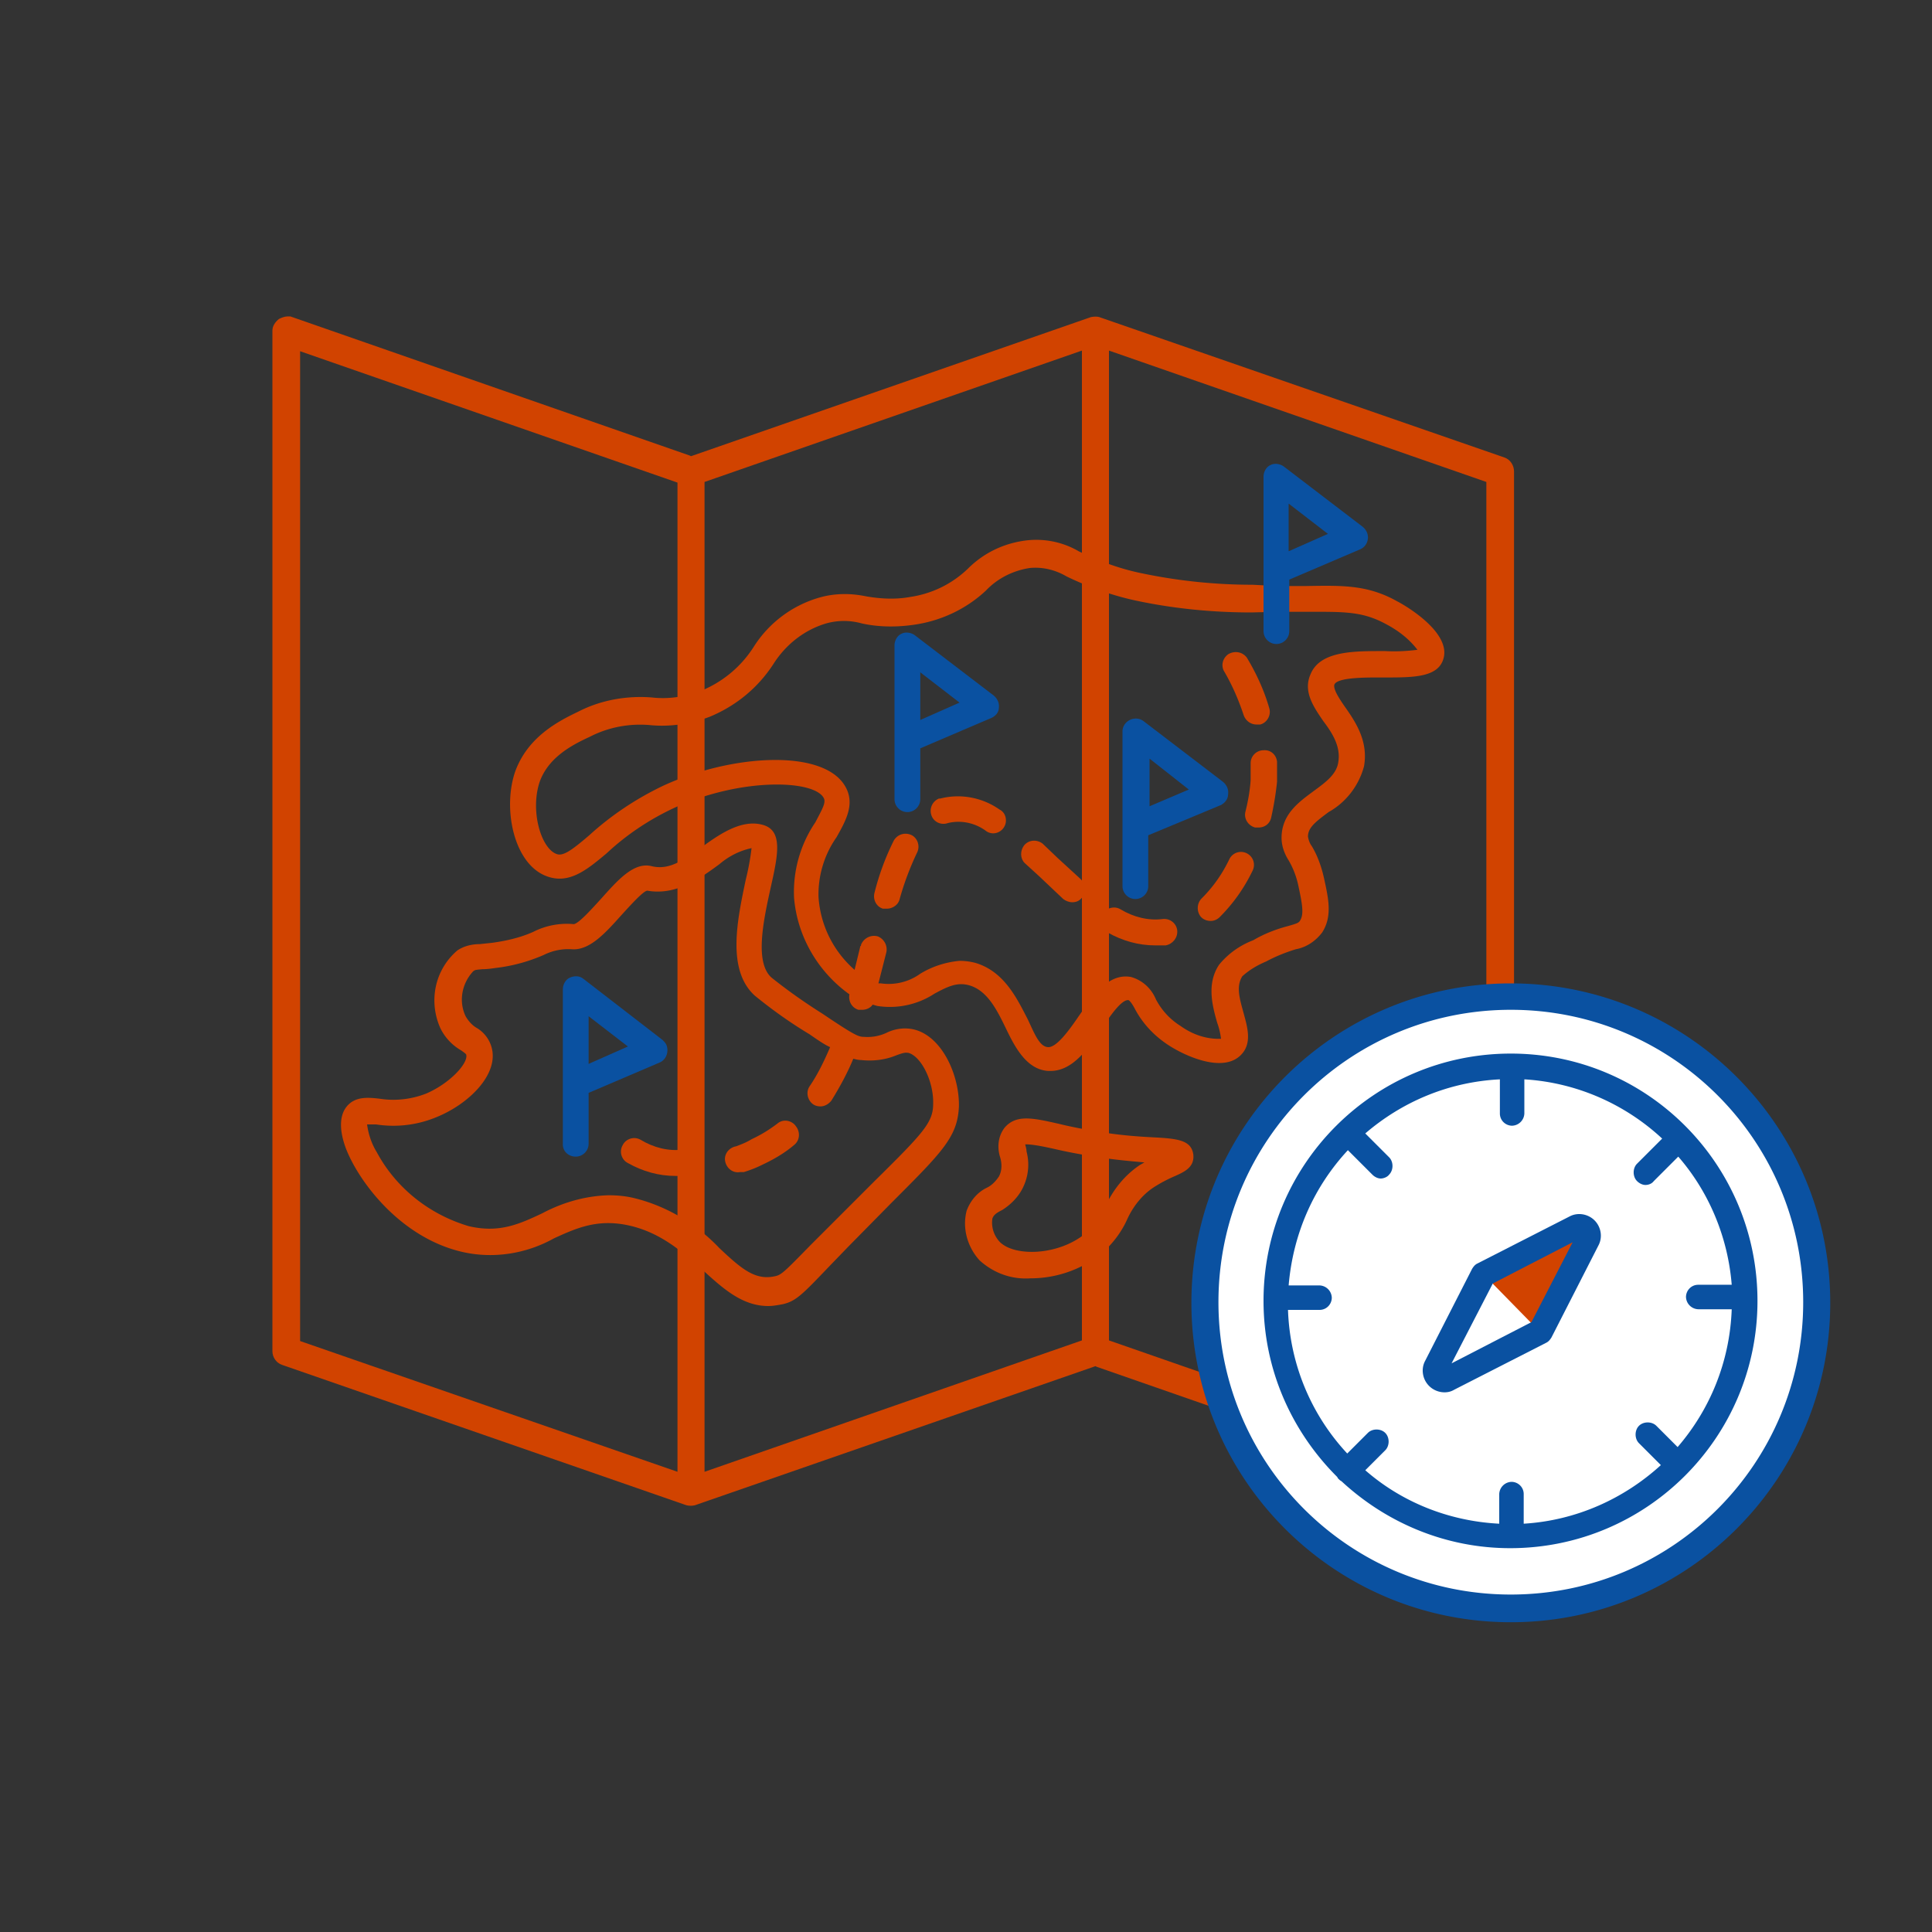
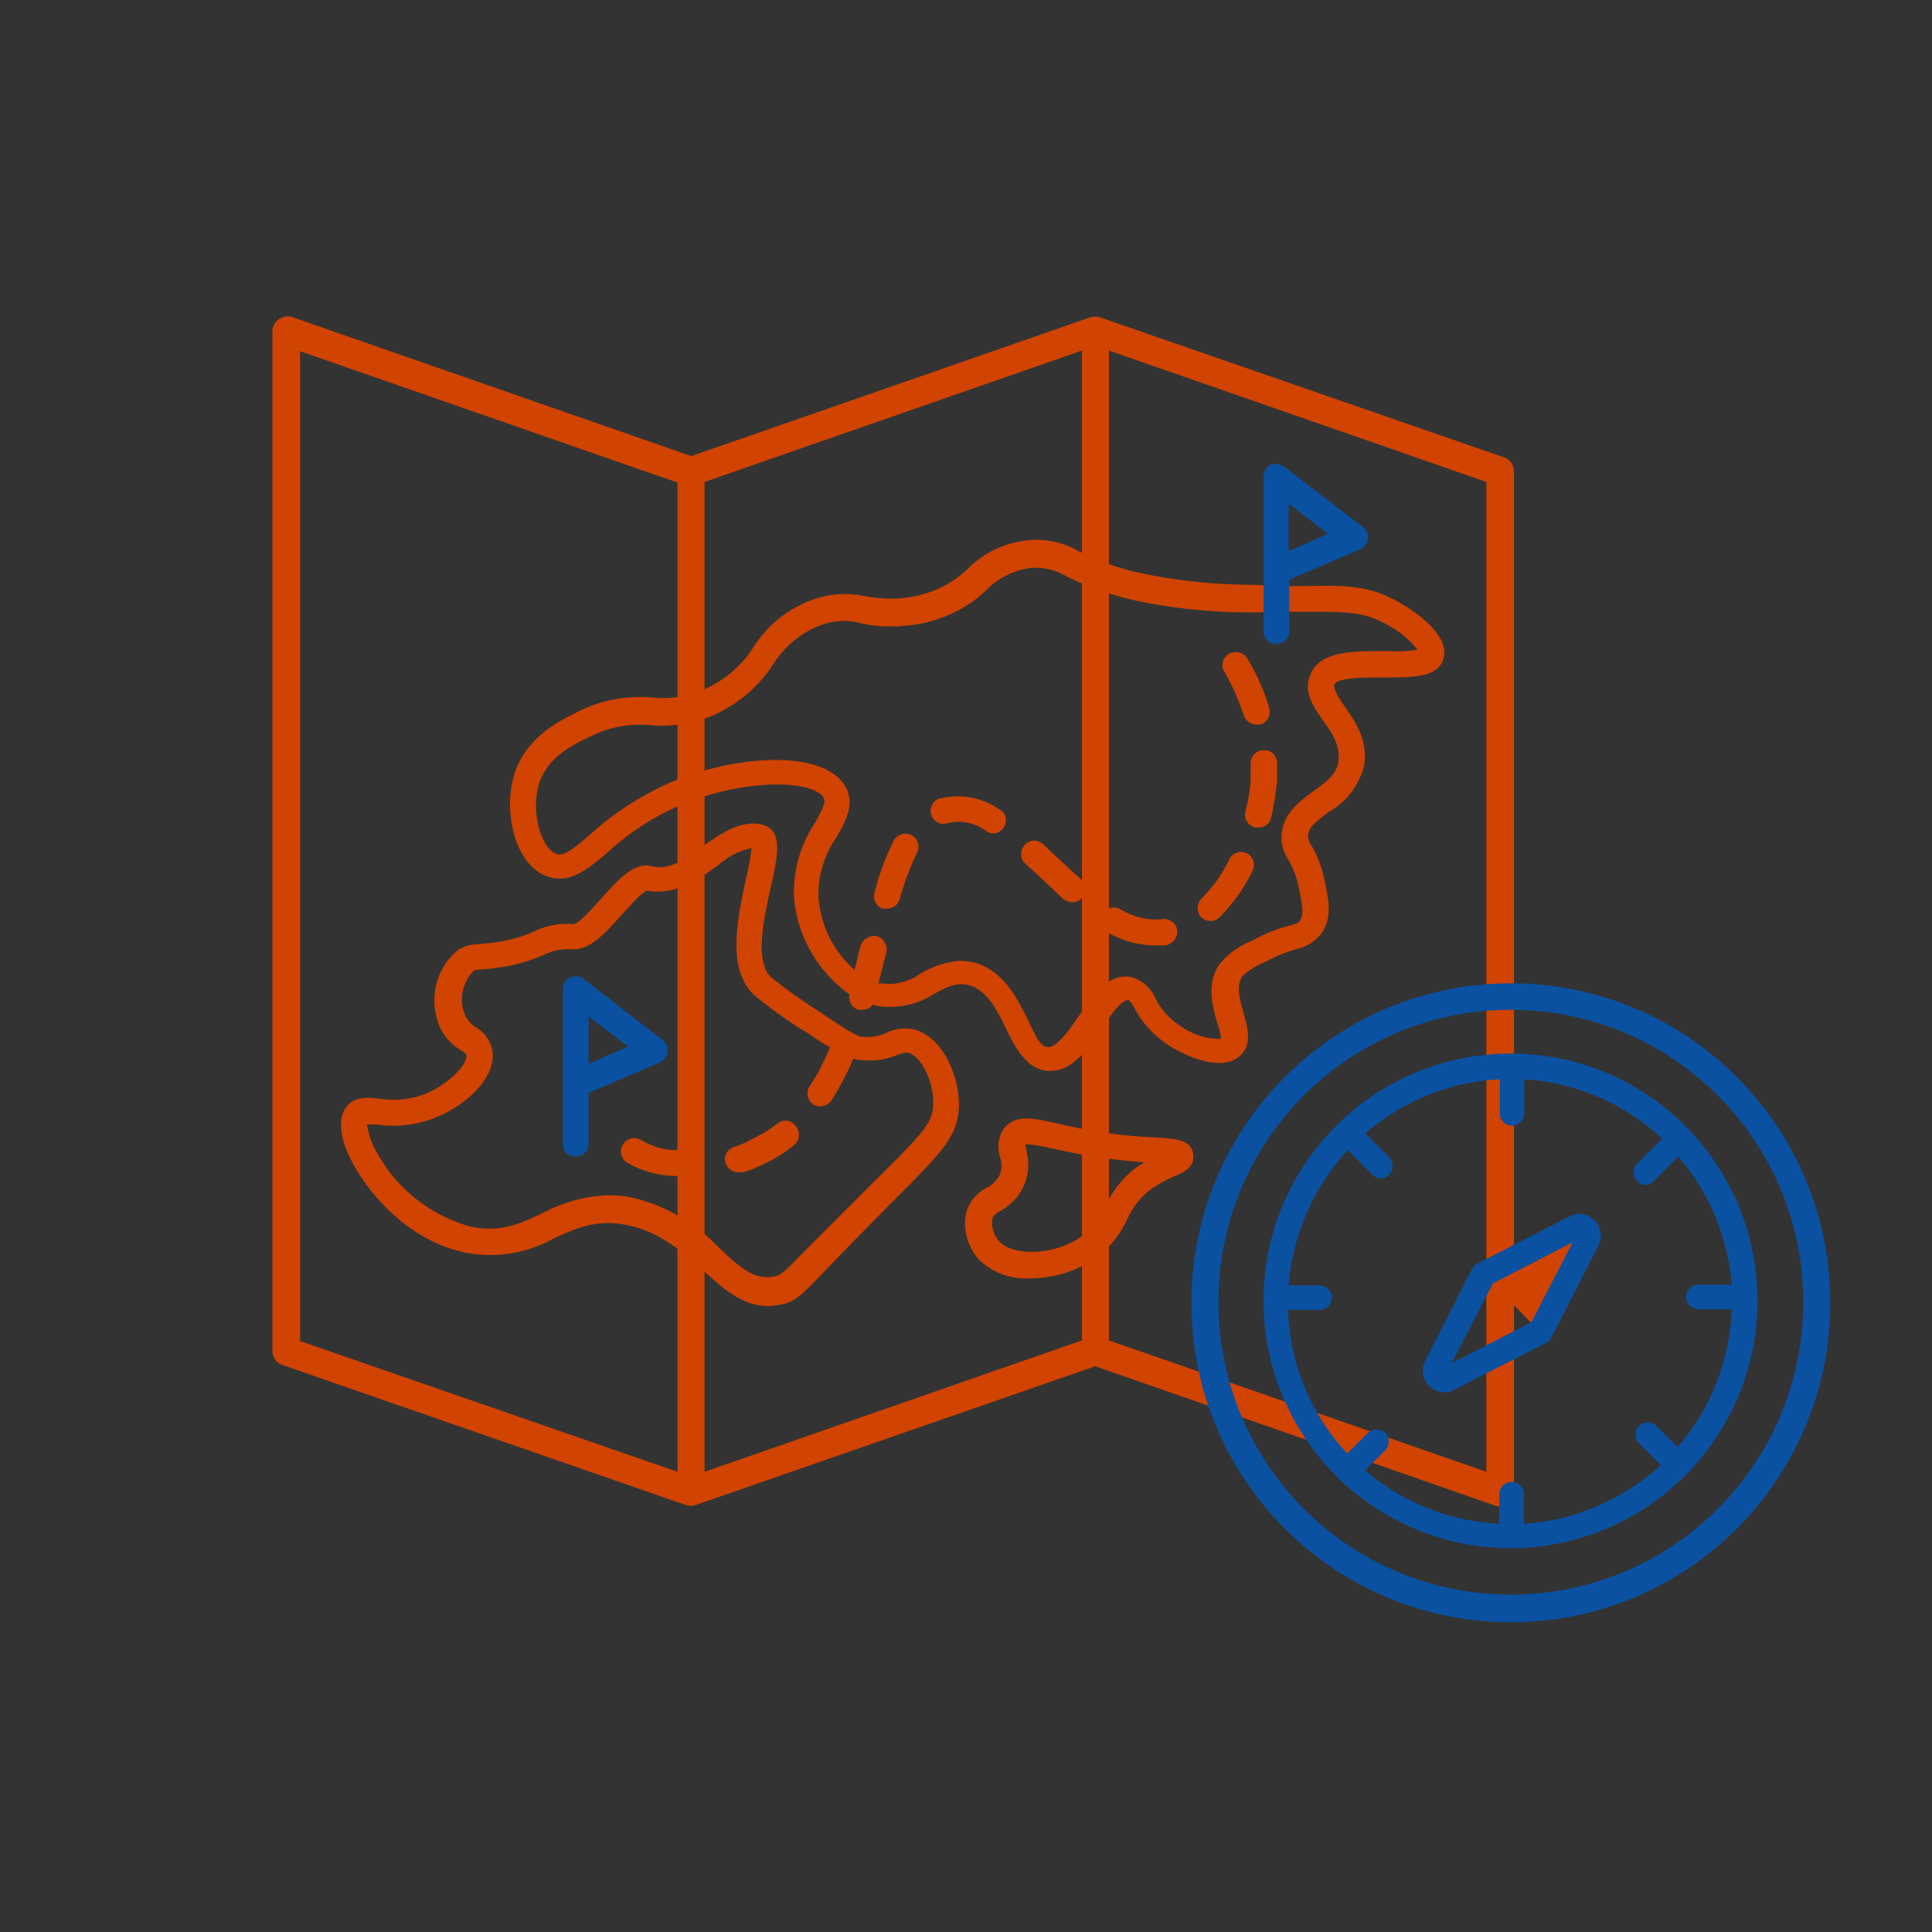
<svg xmlns="http://www.w3.org/2000/svg" xmlns:xlink="http://www.w3.org/1999/xlink" width="300" height="300">
  <rect width="100%" height="100%" fill="#333333" stroke="none" />
  <path d="M44.6 49.138c-.4 0-.9.2-1.3.4-.6.5-1 1.1-1 1.8v158.5c0 .9.6 1.8 1.5 2.1l62.8 21.8c.4.1.9.1 1.3 0l62.2-21.6.2.1 62 21.6c.6.2 1.2.1 1.8-.3s1-1.1 1-1.8v-158.5c0-1-.6-1.9-1.5-2.2l-62.9-21.8c-.3-.1-.8-.1-1.3 0l-62.1 21.6-.2-.1-62-21.6h-.5zm186.2 179.4l-58.6-20.4v-153.7l58.6 20.4v153.7zm-121.4 0v-153.7l58.6-20.4v153.7l-58.6 20.4zm-4.2 0l-58.6-20.3v-153.7l58.6 20.4v153.6z" fill="#d14300" />
-   <path d="M155.1 109.9c.1-.7-.2-1.4-.8-1.9L142 98.6c-.6-.4-1.4-.5-2-.2-.7.3-1.1 1.1-1.1 1.8v23.9c0 1.1.9 2 2 2s2-.9 2-2v-7.9l11-4.7c.7-.3 1.2-.9 1.2-1.6zm-12.2 1.9v-7.4l6.1 4.7-6.1 2.7zm47.8 11.5c.1-.7-.2-1.4-.8-1.9l-12.3-9.4c-.9-.7-2.2-.5-2.9.4a1.92 1.92 0 0 0-.4 1.2v24c0 1.1.9 2 2 2s2-.9 2-2v-7.9l11.3-4.7c.7-.4 1.1-1 1.1-1.7zm-12.2 1.9v-7.4l6.1 4.8-6.1 2.6z" fill="#0a51a1" />
  <path d="M194.5 90.8a83.99 83.99 0 0 1-17.3-1.8c-3.4-.7-6.6-1.9-9.7-3.4-2.4-1.4-5.2-2-8-1.7-3.5.4-6.7 1.9-9.2 4.4-2.5 2.4-5.6 3.9-9 4.4-2.2.4-4.5.3-6.8-.1-2.4-.5-4.9-.5-7.3.2a17.93 17.93 0 0 0-10.2 7.7c-2 3.1-4.8 5.4-8.2 6.8-2.4.9-5 1.3-7.6 1-3.9-.3-7.9.4-11.4 2.2-2.9 1.4-7.8 3.8-9.8 9.3-2 5.8-.2 14.5 5 16.3 3.4 1.2 6.1-1 9.2-3.6 3.1-2.9 6.7-5.3 10.6-7.1 10.4-4.7 21.6-4.3 23.1-1.5.4.7-.2 1.7-1.3 3.8a19.27 19.27 0 0 0-3.3 11.7c.5 6 3.7 11.5 8.6 15-.2 1.1.4 2.1 1.4 2.4h.6c.6 0 1.3-.3 1.6-.8l.7.2a12.66 12.66 0 0 0 8.9-1.9c2.2-1.2 3.6-1.8 5.4-1.3 2.8.8 4.3 3.8 5.7 6.7s3.2 6.4 6.6 6.6h.3c3.5 0 5.9-3.5 8-6.6 1.1-1.7 3-4.5 4.1-4.4.2 0 .7.7 1.1 1.5 1.2 2.2 2.9 4 5 5.4 2.7 1.8 8.5 4.4 11.3 1.7 1.9-1.8 1.1-4.4.5-6.6s-1.2-4.1-.2-5.7c1.1-1 2.3-1.7 3.7-2.3 1.5-.8 3-1.4 4.6-1.9 1.7-.3 3.1-1.3 4.1-2.6 1.6-2.5 1-5.2.3-8.4-.4-1.8-1-3.5-1.9-5-.3-.4-.5-.9-.6-1.5 0-1.4 1.2-2.3 3.2-3.8 2.7-1.5 4.7-4.1 5.5-7.1.7-3.9-1.3-6.9-3-9.3-.9-1.3-1.8-2.7-1.6-3.4.5-1.2 5.5-1.1 7.8-1.1 4.4 0 8.2 0 9.1-2.8 1.4-4.2-6.1-8.5-7.1-9-4.6-2.6-8.5-2.5-14.3-2.4h-4.4l-3.8-.2zm4 4.2h4.4c5.8 0 8.6-.1 12.3 1.9 1.9 1 3.6 2.3 4.9 4-1.6.2-3.3.3-5 .2-4.7 0-10.1-.1-11.6 3.6-1.2 2.7.5 5.1 2 7.3 1.6 2.1 2.7 4.1 2.3 6.4-.3 1.9-2 3.1-3.9 4.5-2.3 1.7-4.9 3.6-4.9 7.2 0 1.2.4 2.4 1.1 3.5.7 1.2 1.2 2.5 1.5 3.9.6 2.8.9 4.4.3 5.4-.2.4-.5.5-1.9.9-1.9.5-3.7 1.2-5.4 2.2-2.1.8-3.9 2.1-5.3 3.8-2 3-1 6.5-.3 9 .3.8.5 1.7.6 2.5-2.3.1-4.5-.7-6.3-2-1.6-1-2.9-2.4-3.8-4.1-.7-1.7-2.1-3-3.9-3.5-3.5-.6-5.8 2.8-8.1 6.1-1.5 2.2-3.4 4.8-4.7 4.8-1.4 0-2.2-2.2-3.2-4.3-1.7-3.3-3.7-7.5-8.2-8.8-.8-.2-1.6-.3-2.4-.3-2.2.2-4.3.9-6.1 2-1.8 1.3-4 1.8-6.1 1.5h-.4l1.2-4.7c.3-1.1-.3-2.2-1.3-2.6-1.1-.3-2.2.3-2.6 1.3 0 .1 0 .2-.1.2l-.9 3.7c-3.3-2.9-5.3-6.9-5.6-11.3a15.45 15.45 0 0 1 2.8-9.3c1.4-2.5 2.9-5.1 1.4-7.8-3.3-6-17.7-5.1-28.3-.2-4.2 2-8.1 4.6-11.5 7.7-2.8 2.4-4.1 3.3-5.1 2.9-2.4-.9-4.1-6.7-2.6-11.2 1.4-3.9 5.2-5.8 7.8-7h0c2.9-1.5 6.2-2.1 9.4-1.8 3.1.3 6.3-.2 9.2-1.3 4.1-1.7 7.5-4.5 9.9-8.2 1.9-3 4.8-5.3 8.2-6.3a10.27 10.27 0 0 1 5.5 0c2.7.6 5.5.6 8.2.2 4.1-.6 8-2.4 11.1-5.3 1.8-1.9 4.2-3.1 6.8-3.5 2-.2 4 .3 5.7 1.3 3.3 1.6 6.9 2.9 10.5 3.7 6 1.3 12.1 1.9 18.2 1.9l4.2-.1z" fill="#d14300" />
  <path d="M89.4 179.6c1.1 0 2-.9 2-2v-7.9l11-4.7c1-.4 1.5-1.6 1.1-2.7-.1-.3-.4-.6-.6-.8L90.6 152c-.6-.5-1.4-.5-2.1-.2s-1.1 1.1-1.1 1.8v23.9c-.1 1.2.8 2.1 2 2.1zm2-21.8l6.1 4.7-6.1 2.7v-7.4z" fill="#0a51a1" />
  <g fill="#d14300">
    <path d="M153.3 184.4c-1.5.7-2.6 2-3.2 3.6-.7 2.7.1 5.6 2 7.7 2.2 2 5 3 7.9 2.8 4.1 0 8-1.4 11.1-3.9 1.6-1.4 3-3.2 3.9-5.2s2.3-3.8 4.1-5a22.11 22.11 0 0 1 3.4-1.8c1.3-.6 3-1.3 2.8-3.3-.3-2.3-2.5-2.5-6.3-2.7-2-.1-5.1-.3-8.6-.9-2.4-.4-4.4-.8-6-1.2-4-.9-6.6-1.5-8.4.6-1 1.3-1.2 3-.7 4.6.3 1 .3 2.1-.2 3-.4.6-1 1.3-1.8 1.7zm5.5.1c.9-1.8 1.1-3.8.6-5.7 0-.4-.2-1-.2-1.1h.4c1.4.1 2.7.4 4.1.7 1.7.4 3.7.8 6.3 1.2 3 .5 5.6.7 7.7.9l-.7.4c-2.4 1.6-4.2 3.9-5.4 6.5-.7 1.5-1.7 2.9-2.9 4-4.2 3.6-11.2 3.8-13.5 1.4-.9-1-1.3-2.3-1.1-3.6.2-.5.5-.8 1.5-1.3 1.3-.8 2.5-2 3.2-3.4zm-92.6-14.7c-2.3.9-4.8 1.2-7.3.8-1.8-.2-3.9-.4-5.2 1.4-1 1.4-1 3.6 0 6.3 2 5.2 8.5 13.9 18.1 16.1 4.8 1.1 9.9.3 14.2-2.1 3.5-1.6 6.8-3.1 11.7-2s8.3 4.1 11.4 6.9 6.1 5.6 10.2 5.6c.6 0 1.2-.1 1.8-.2 2.4-.4 3.3-1.4 7.8-6.1l2.9-3 6.7-6.8c7.9-7.9 10.2-10.2 10.4-14.9.1-4.7-2.5-10.7-6.8-11.9-1.5-.4-3.1-.2-4.5.5-1.1.5-2.3.7-3.5.6-.8 0-1.5-.3-6.4-3.6-2.7-1.7-5.4-3.6-7.9-5.6-2.7-2.4-1.2-9.1-.1-14.1 1.1-4.9 1.9-8.7-1.2-9.6s-6.3 1.1-9.2 3.2-5.3 3.9-8.1 3.2-5.3 2.2-7.9 5.1c-1.2 1.3-3.4 3.8-4.2 3.9a11.5 11.5 0 0 0-6.3 1.2c-2 .9-4.2 1.4-6.4 1.7l-1.9.2c-1.2 0-2.5.3-3.5 1-3.5 3-4.5 7.9-2.6 12.1.7 1.4 1.8 2.6 3.2 3.4.7.5.8.6.8.7.3 1.3-2.5 4.4-6.2 6zm10.2-6.9c-.3-1.4-1.2-2.6-2.4-3.3-.7-.4-1.3-1.1-1.7-1.8-1.1-2.3-.6-5.1 1.2-7 .3-.2.3-.2 1.4-.3.7 0 1.4-.1 2.1-.2 2.6-.3 5.1-1 7.4-2 1.4-.7 2.9-1 4.4-.9 2.7.2 5.1-2.4 7.6-5.2 1.2-1.3 3.4-3.8 4.1-3.9 4.5.8 8.2-1.9 11.2-4.1 1.4-1.2 3.1-2.1 5-2.5-.2 1.7-.5 3.3-.9 4.9-1.3 6.2-3 14 1.4 18 2.7 2.2 5.5 4.2 8.5 6 1.3.9 2.3 1.6 3.2 2-.9 2.1-1.9 4.2-3.2 6.1-.6.9-.3 2.2.6 2.8.3.2.7.3 1.1.3.7 0 1.3-.4 1.7-.9 1.3-2.1 2.5-4.3 3.4-6.5.4.1.8.2 1.2.2 1.8.2 3.7 0 5.4-.7 1.1-.4 1.4-.5 2-.4 2 .6 3.9 4.5 3.8 7.9 0 2.9-1.5 4.5-9.2 12.1l-9.8 9.8c-4.3 4.4-4.6 4.7-5.7 4.9-3 .6-5.1-1.2-8.5-4.4-3.6-3.8-8.3-6.6-13.4-7.8-1.3-.3-2.6-.4-3.8-.4-3.6.1-7.1 1.1-10.3 2.8-3.6 1.7-6.7 3.1-11.4 2-6.1-1.8-11.3-5.9-14.3-11.5-.8-1.3-1.3-2.8-1.5-4.3h1.4a17.4 17.4 0 0 0 9.3-1.1c5-2 9.6-6.5 8.7-10.6h0zm65.2-33.2c-1-.5-2.2-.2-2.8.8-1.3 2.6-2.3 5.3-3 8.1-.3 1.1.3 2.2 1.3 2.5h.6c.9 0 1.8-.6 2-1.5a44.4 44.4 0 0 1 2.7-7.2c.5-1 .1-2.2-.8-2.7zm51.5-18.7c.3.9 1.1 1.5 2 1.5h.6c1.1-.3 1.7-1.5 1.4-2.5h0c-.8-2.8-2-5.4-3.5-7.9-.7-.9-1.9-1.1-2.9-.5-.8.6-1.1 1.6-.7 2.5 1.3 2.2 2.3 4.5 3.1 6.9zm.5 21.5c-1-.5-2.2-.1-2.7.9-1.1 2.3-2.5 4.3-4.3 6.1-.8.8-.8 2.1-.1 2.9.4.4.9.6 1.5.6.5 0 1-.2 1.4-.6 2.1-2.1 3.8-4.5 5.1-7.2.5-1 .1-2.2-.9-2.7h0zM114.3 178c-1.1.2-1.9 1.2-1.7 2.3s1.2 1.9 2.3 1.7h.6a18.77 18.77 0 0 0 3-1.2c1.7-.8 3.4-1.8 4.8-3 .9-.7 1-2 .3-2.9h0c-.6-.9-1.9-1.2-2.8-.5h0c-1.3 1-2.6 1.8-4.1 2.5-.8.5-1.6.8-2.4 1.1zm40.9-52.3c-2.7-1.9-6.1-2.5-9.2-1.7h-.2a2.06 2.06 0 0 0-1.2 2.5c.3 1.1 1.5 1.7 2.6 1.3h0c2.1-.5 4.3 0 6 1.3a1.93 1.93 0 0 0 1 .3c1.1 0 2-.9 2-2 0-.8-.4-1.4-1-1.7h0zm41-9.2c-1.1 0-2 .9-2 2v2.6c-.1 1.6-.4 3.3-.8 4.9-.3 1.1.4 2.2 1.5 2.5h.5c1 0 1.8-.6 2-1.6.4-1.8.7-3.6.9-5.5v-3.1c-.1-1.1-1-1.9-2.1-1.8z" />
    <use xlink:href="#B" />
    <path d="M164.2 133.2l-2.3-2.2c-.9-.7-2.2-.6-2.9.3-.6.8-.6 2 .1 2.7l2.3 2.1 3.7 3.5c.4.3.9.5 1.4.5.6 0 1.1-.2 1.5-.7.7-.9.6-2.1-.2-2.9l-3.6-3.3z" />
  </g>
-   <circle cx="234.2" cy="202.3" r="48.4" fill="#fff" />
  <path d="M234.6 163.6c-21.2 0-38.4 17.2-38.4 38.4 0 10.7 4.4 20.3 11.4 27.3.1.1.1.2.2.3.2.2.3.3.5.4 6.9 6.4 16.1 10.4 26.2 10.4 21.2 0 38.4-17.2 38.4-38.4s-17.1-38.4-38.3-38.4zm-25.3 15l3.8 3.8c.4.4.9.6 1.3.6s1-.2 1.3-.6c.7-.7.7-2 0-2.7L212 176c5.7-4.9 12.9-8 20.9-8.4v5.3c0 1.1.9 1.9 1.9 1.9a1.97 1.97 0 0 0 1.9-1.9v-5.3c8.2.5 15.7 3.9 21.4 9.2l-3.9 3.9c-.7.7-.7 2 0 2.7.4.4.9.6 1.3.6.5 0 1-.2 1.3-.6l3.8-3.8c4.7 5.4 7.7 12.4 8.3 19.9h-5.2c-1.1 0-1.9.9-1.9 1.9a1.97 1.97 0 0 0 1.9 1.9h5.2c-.3 8.2-3.4 15.6-8.4 21.4l-3.3-3.3c-.7-.7-2-.7-2.7 0s-.7 2 0 2.7l3.4 3.4c-5.7 5.2-13.1 8.6-21.3 9.1V232c0-1.1-.9-1.9-1.9-1.9a1.97 1.97 0 0 0-1.9 1.9v4.6c-7.9-.4-15.2-3.4-20.8-8.3l3.1-3.1c.7-.7.7-2 0-2.7s-2-.7-2.7 0l-3.2 3.2c-5.5-5.9-8.9-13.7-9.2-22.3h4.9c1.1 0 1.9-.9 1.9-1.9a1.97 1.97 0 0 0-1.9-1.9h-4.8c.7-8.2 4-15.4 9.2-21zm25.3-25.9c-27.4 0-49.6 22.2-49.6 49.6s22.2 49.6 49.6 49.6 49.6-22.2 49.6-49.6-22.2-49.6-49.6-49.6zm0 94.9c-25.1 0-45.4-20.3-45.4-45.4s20.3-45.4 45.4-45.4 45.4 20.3 45.4 45.4-20.3 45.4-45.4 45.4z" fill="#0a51a1" />
  <use xlink:href="#B" x="-74.5" y="35.8" fill="#d14300" />
  <path d="M212.4 83.7c.1-.7-.2-1.4-.8-1.9l-12.3-9.4c-.6-.4-1.4-.5-2-.2-.7.3-1.1 1.1-1.1 1.8v24c0 1.1.9 2 2 2s2-.9 2-2v-8l11-4.7c.7-.3 1.1-.9 1.2-1.6zm-12.3 1.9v-7.4l6.1 4.7-6.1 2.7z" fill="#0a51a1" />
  <path d="M230.2 197.7l15.9-7-6.5 16.6z" fill="#d14300" />
  <path d="M224.3 216.2c.5 0 1-.1 1.5-.4h0l14.3-7.3c.4-.2.6-.5.8-.8l7.3-14.3c.7-1.3.4-2.9-.6-3.9s-2.6-1.3-3.9-.6l-14.3 7.3c-.4.2-.6.5-.8.8l-7.3 14.3c-.7 1.3-.4 2.9.6 3.9a3.41 3.41 0 0 0 2.4 1zm7.5-16.9l12.4-6.4-6.4 12.4-12.4 6.4 6.4-12.4z" fill="#0a51a1" />
  <defs>
    <path id="B" d="M180.6 142.7c-2.3.3-4.6-.3-6.6-1.5-1-.6-2.3-.2-2.8.8-.6 1-.2 2.3.8 2.8 2.3 1.3 4.8 2 7.4 2h1.6c1.1-.2 1.9-1.2 1.8-2.3s-1.1-1.9-2.2-1.8h0z" />
  </defs>
</svg>